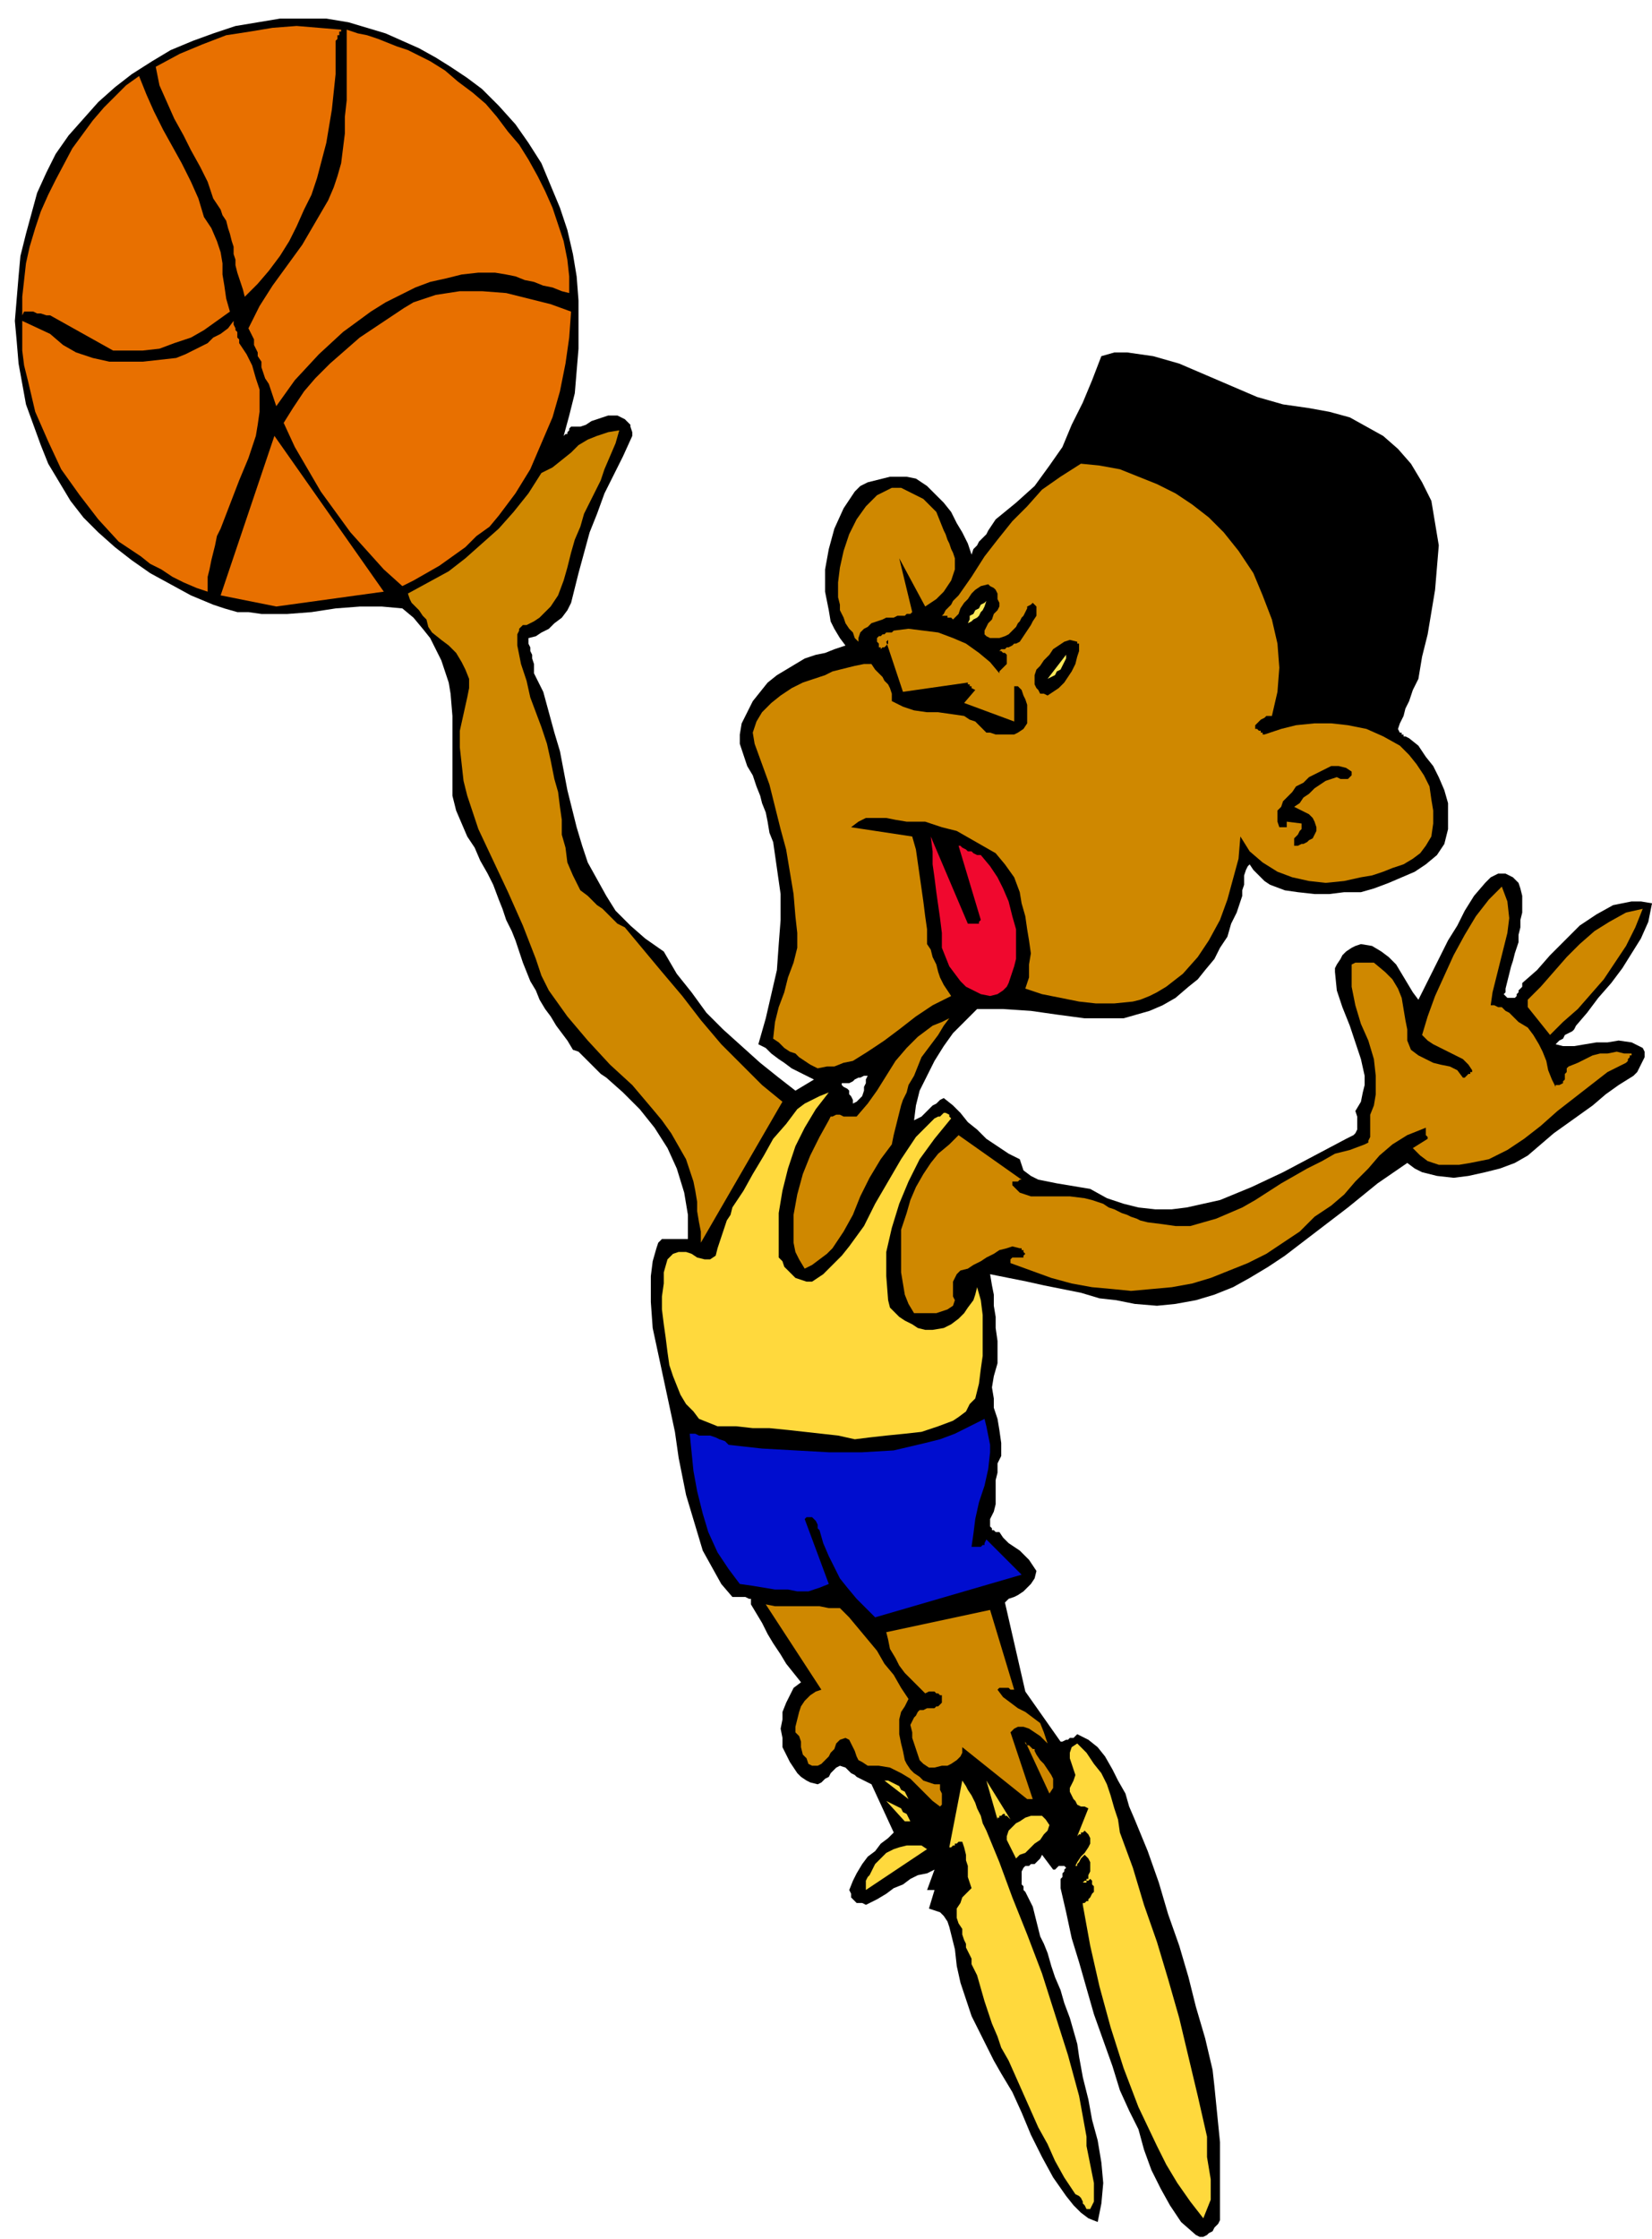
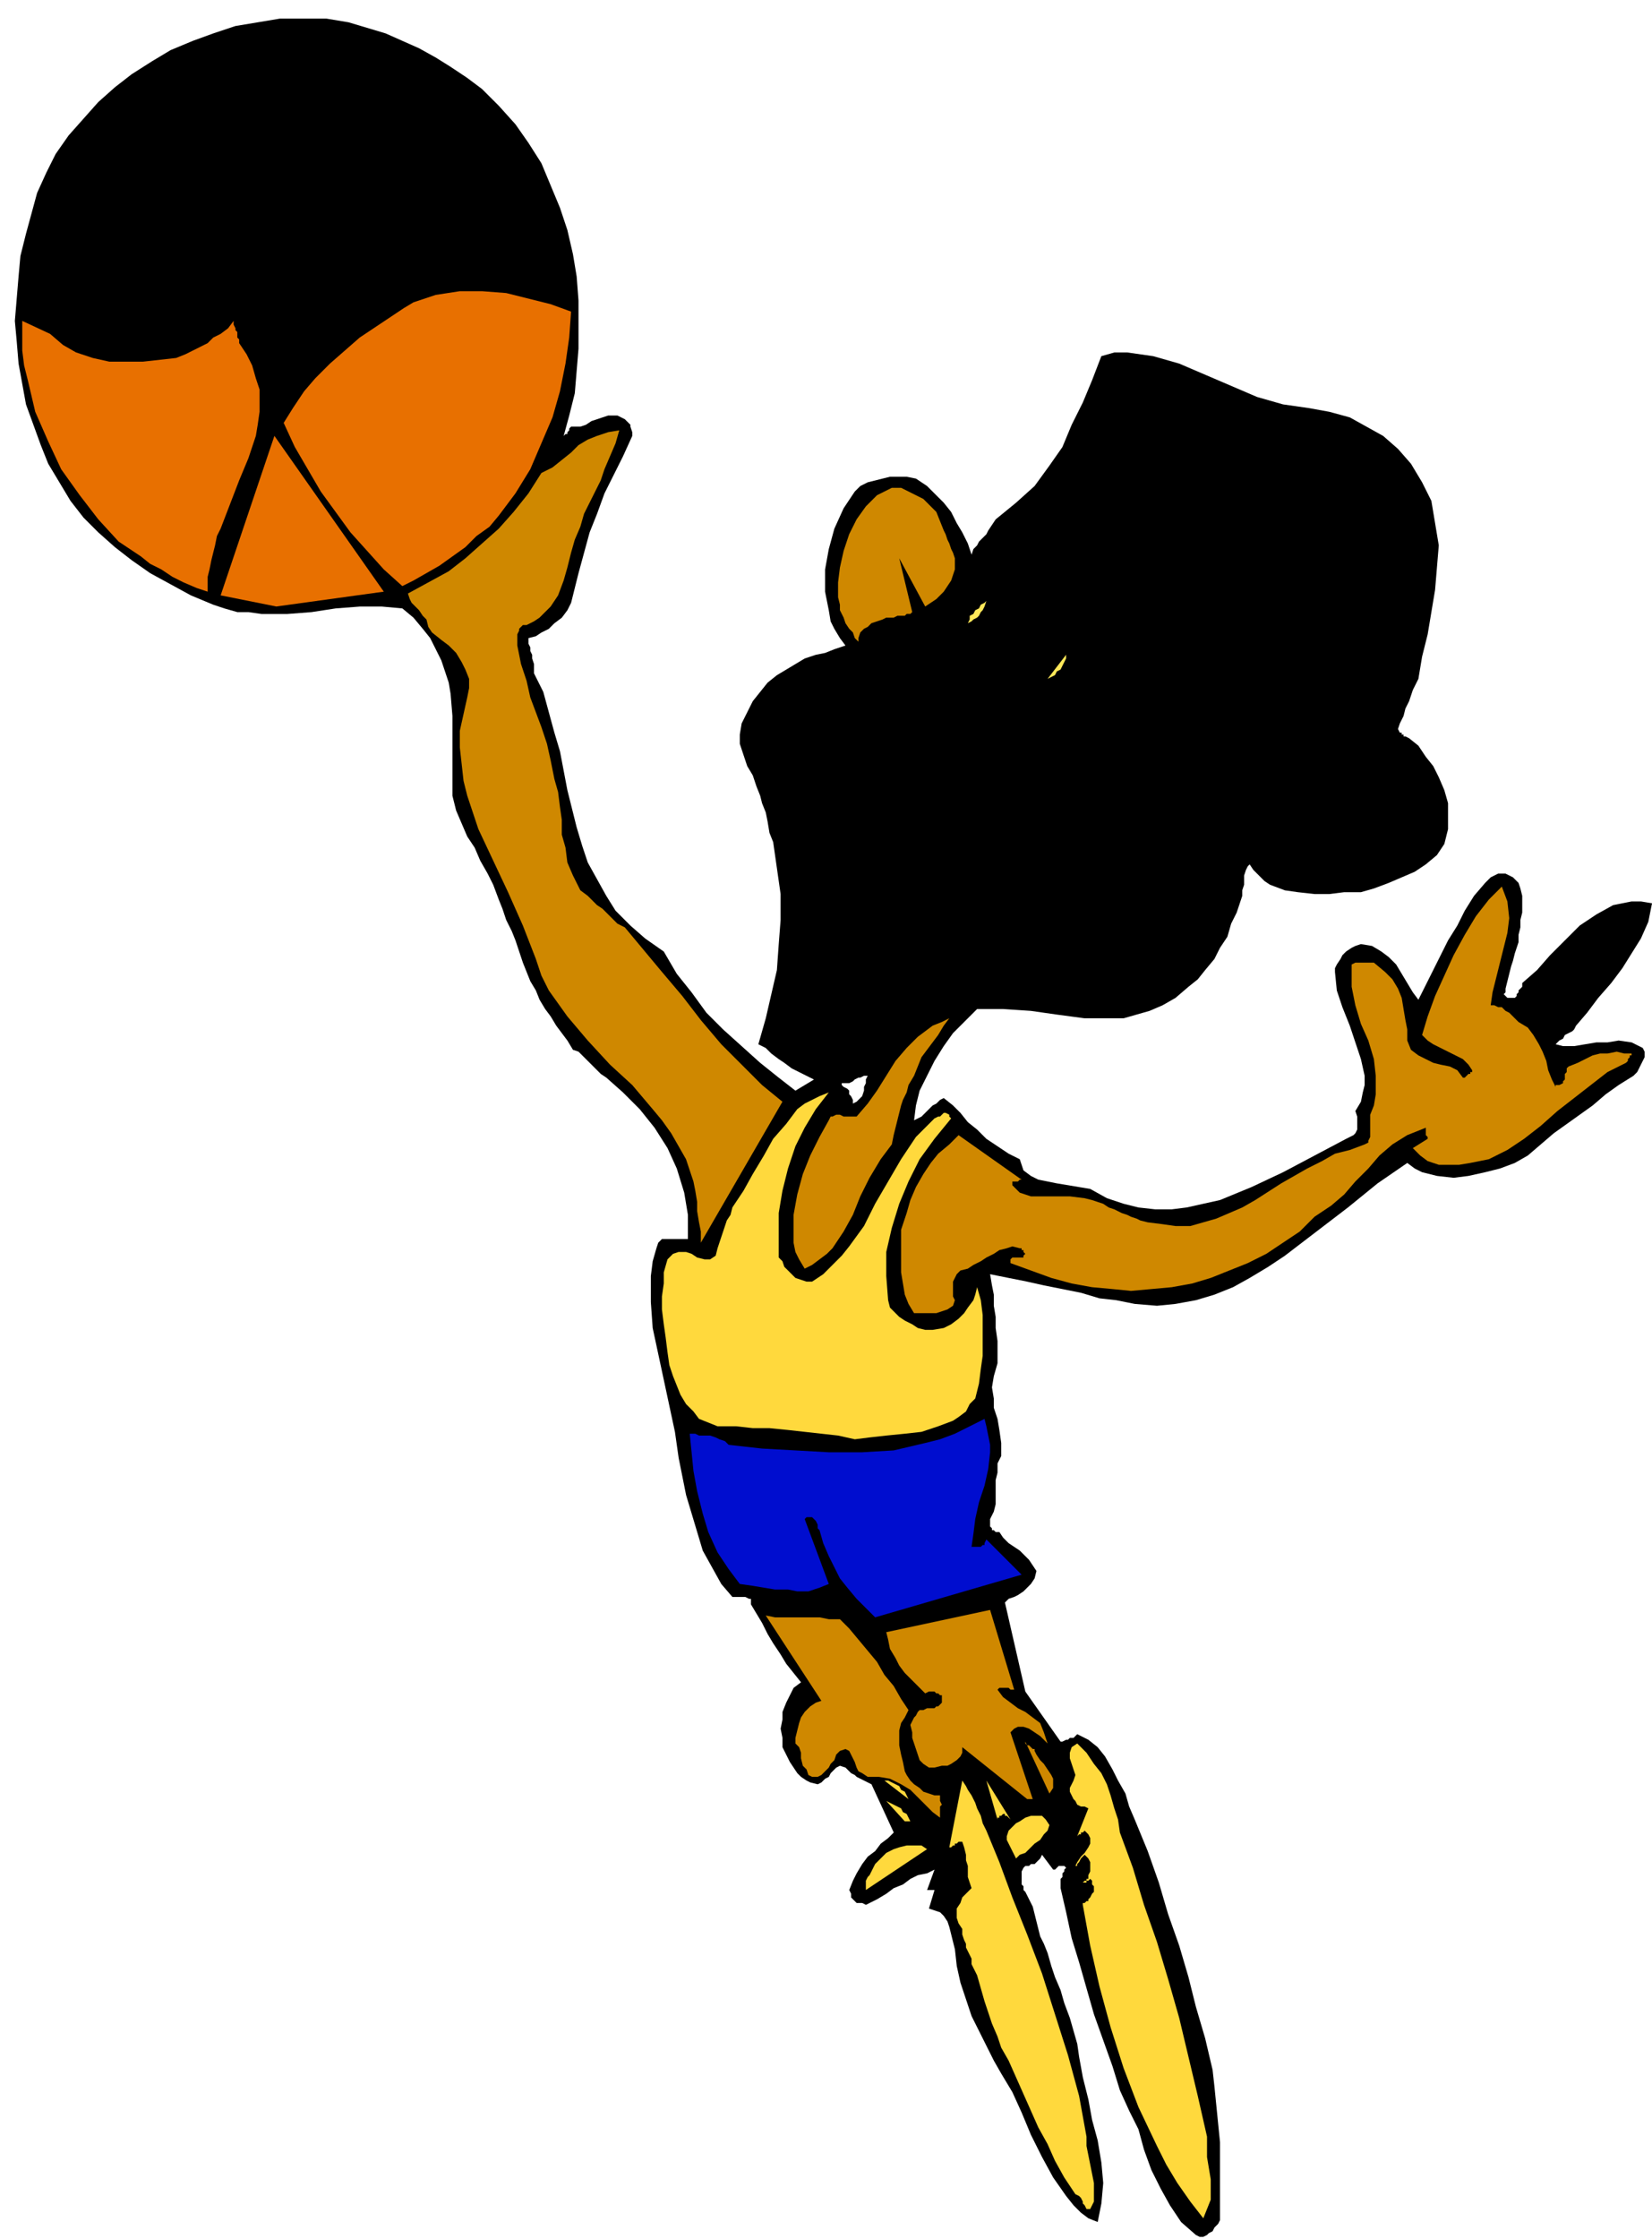
<svg xmlns="http://www.w3.org/2000/svg" fill-rule="evenodd" height="4.022in" preserveAspectRatio="none" stroke-linecap="round" viewBox="0 0 891 1207" width="2.97in">
  <style>.brush1{fill:#000}.pen1{stroke:none}.brush2{fill:#ffd93d}.brush3{fill:#cf8800}.brush6{fill:#ffe859}.brush7{fill:#e87000}</style>
  <path class="pen1 brush1" d="m645 1205 2 1h2l2-1 1-1 2-1 1-2 2-2 1-2v-42l-1-10-1-10-1-10-1-9-4-17-5-17-4-16-5-17-6-17-5-17-6-17-7-17-3-7-2-7-4-7-3-6-4-7-4-5-5-4-6-3-1 1-1 1h-2l-1 1h-1l-2 1h-1l-19-27-11-48 2-2 3-1 2-1 3-2 2-2 2-2 2-3 1-4-2-3-2-3-3-3-2-2-3-2-3-2-3-3-2-3h-2l-1-1h-1v-1l-1-1v-4l2-4 1-4v-13l1-4v-5l2-4v-7l-1-7-1-6-2-6v-5l-1-6 1-6 2-7v-12l-1-7v-6l-1-6v-6l-1-5-1-6 10 2 10 2 9 2 10 2 10 2 10 3 9 1 10 2 12 1 10-1 11-2 10-3 10-4 9-5 10-6 9-6 17-13 17-13 16-13 16-11 4 3 4 2 4 1 4 1 9 1 8-1 9-2 8-2 8-3 7-4 7-6 7-6 7-5 7-5 7-5 7-6 7-5 8-5 2-2 1-2 1-2 1-2 1-2v-3l-1-2-6-3-7-1-6 1h-6l-6 1-6 1h-6l-4-1 1-1 1-1 2-1 1-2 2-1 2-1 1-1 1-2 6-7 6-8 7-8 6-8 5-8 5-8 4-9 2-10-6-1h-5l-5 1-5 1-9 5-9 6-8 8-8 8-7 8-8 7v2l-1 1-1 1v1l-1 1v1l-1 1h-4l-1-1-1-1 1-1v-2l1-4 1-4 1-4 1-3 1-4 1-3 1-3v-4l1-4v-4l1-4v-9l-1-4-1-3-3-3-2-1-2-1h-4l-2 1-2 1-1 1-2 2-6 7-5 8-4 8-5 8-4 8-4 8-4 8-4 8-3-4-3-5-3-5-3-5-4-4-4-3-5-3-6-1-3 1-2 1-3 2-2 2-1 2-2 3-1 2v2l1 10 3 9 4 10 3 9 3 9 2 9v5l-1 4-1 5-3 5 1 3v7l-1 2-1 1-2 1-2 1-17 9-17 9-17 8-17 7-9 2-9 2-8 1h-9l-9-1-8-2-9-3-9-5-6-1-6-1-6-1-5-1-5-1-4-2-4-3-2-6-6-3-6-4-6-4-5-5-5-4-4-5-4-4-5-4-2 1-2 2-2 1-2 2-2 2-2 2-2 1-2 1 1-8 2-8 4-8 4-8 5-8 5-7 6-6 7-7h14l15 1 14 2 15 2h21l7-2 7-2 7-3 7-4 7-6 5-4 4-5 5-6 3-6 4-6 2-7 3-6 2-6 1-3v-3l1-3v-5l1-3 1-2 1-1 2 3 3 3 3 3 3 2 8 3 7 1 9 1h8l8-1h9l7-2 8-3 7-3 7-3 6-4 6-5 4-6 2-8v-14l-2-7-3-7-3-6-4-5-4-6-5-4-2-1h-1v-1h-1v-1h-1l-1-2 1-3 2-4 1-4 2-4 1-3 1-3 2-4 1-2 2-12 3-12 2-12 2-12 1-12 1-12-2-12-2-12-5-10-6-10-7-8-8-7-9-5-9-5-11-3-11-2-7-1-7-1-7-2-7-2-14-6-14-6-14-6-14-4-7-1-7-1h-7l-7 2-5 13-5 12-6 12-5 12-7 10-8 11-10 9-11 9-2 3-2 3-1 2-2 2-2 2-1 2-2 2-1 3-2-6-3-6-3-5-3-6-4-5-5-5-4-4-6-4-5-1h-9l-4 1-4 1-4 1-4 2-3 3-6 9-5 11-3 11-2 11v12l2 10 1 6 2 4 3 5 3 4-6 2-5 2-5 1-6 2-5 3-5 3-5 3-5 4-4 5-4 5-3 6-3 6-1 6v5l2 6 2 6 3 5 2 6 2 5 1 4 2 5 1 5 1 6 2 5 2 14 2 14v14l-1 13-1 14-3 13-3 13-4 14 4 2 3 3 4 3 3 2 4 3 4 2 4 2 4 2-10 6-9-7-10-8-10-9-10-9-9-9-8-11-8-10-7-12-10-7-8-7-8-8-5-8-5-9-5-9-3-9-3-10-5-20-4-21-3-10-3-11-3-11-5-10v-5l-1-3v-2l-1-2v-2l-1-2v-3l4-1 3-2 4-2 3-3 4-3 3-4 2-4 1-4 3-12 3-11 3-11 4-10 4-11 5-10 5-10 5-11v-2l-1-3v-1l-2-2-1-1-2-1-2-1h-5l-3 1-3 1-3 1-3 2-3 1h-5l-1 1v1l-1 1v1h-1l-1 1 3-11 3-12 1-12 1-12v-26l-1-13-2-12-3-13-4-12-5-12-5-12-7-11-7-10-9-10-9-9-8-6-9-6-8-5-9-5-9-4-9-4-10-3-10-3-12-2h-25l-12 2-12 2-12 4-11 4-12 5-10 6-11 7-9 7-9 8-8 9-8 9-7 10-5 10-5 11-3 11-3 11-3 12-1 11-1 12-1 12 1 11 1 12 2 11 2 11 4 11 4 11 4 10 6 10 6 10 7 9 8 8 9 8 9 7 10 7 11 6 11 6 12 5 6 2 7 2h6l7 1h14l13-1 13-2 13-1h12l11 1 6 5 5 6 4 5 3 6 3 6 2 6 2 6 1 6 1 12v43l2 8 3 7 3 7 4 6 3 7 4 7 3 6 3 8 2 5 2 6 3 6 2 5 2 6 2 6 2 5 2 5 3 5 2 5 3 5 3 4 3 5 3 4 3 4 3 5 3 1 2 2 2 2 2 2 2 2 2 2 2 2 3 2 9 8 9 9 8 10 7 11 5 11 4 13 2 12v13h-14l-2 2-1 3-2 7-1 8v14l1 14 3 14 3 14 3 14 3 14 2 14 2 10 2 10 3 10 3 10 3 10 5 9 5 9 6 7h7l2 1h1v3l3 5 3 5 3 6 3 5 4 6 3 5 4 5 4 5-4 3-2 4-2 4-2 5v4l-1 5 1 5v5l2 4 2 4 2 3 2 3 2 2 3 2 2 1 4 1 2-1 2-2 2-1 1-2 2-2 1-1 2-1 3 1 1 1 2 2 2 1 1 1 2 1 2 1 2 1 2 1 12 26-3 3-4 3-3 4-4 3-3 4-3 5-2 4-2 5 1 2v2l1 1 1 1 1 1h3l2 1 6-3 5-3 4-3 5-2 4-3 4-2 5-1 4-2-4 11h4l-3 10 3 1 3 1 2 2 2 3 1 3 1 4 1 4 1 4 1 9 2 9 3 9 3 9 4 8 4 8 4 8 4 7 6 10 5 11 5 12 6 12 6 11 7 10 4 5 4 4 4 3 5 2 2-10 1-11-1-11-2-12-3-11-2-11-3-12-2-11-1-7-2-7-2-7-3-8-2-7-3-7-2-6-2-7-2-5-2-4-1-4-1-4-1-4-1-4-2-4-2-4-1-1v-2l-1-1v-7l1-2 1-1h2l1-1h2l1-1 1-1 1-1 1-2 6 8h1l1-1 1-1h3l1 1-1 1v1l-1 1v2l-1 1v5l3 13 3 14 4 13 4 14 4 14 5 14 5 14 4 13 5 11 5 10 3 11 4 11 5 10 5 9 6 9 8 7zM460 595l2-1 2-2 1-1 1-3v-2l1-2v-2l1-2h-2l-2 1h-1l-2 1-1 1-2 1h-4v1l1 1 2 1 1 1v2l1 1 1 2v2z" />
  <path class="pen1 brush2" d="m649 1196 2-5 2-5v-11l-1-6-1-6v-11l-5-22-5-21-5-21-6-21-6-20-7-20-6-20-7-19-1-7-2-6-2-7-2-6-3-6-4-5-4-6-5-5-3 2-1 3v3l1 3 1 3 1 3-1 3-2 4v2l1 2 1 2 1 1 1 2 2 1h2l2 1-6 15 1-1h1v-1h1l1-1 2 2 1 2v3l-1 2-2 3-2 2-2 3-1 2h1v-1l1-1 1-2 1-1 1-1 1 1 1 1 1 2v5l-1 2v2h-1v1h-1l-1 1h2v-1h1l1-1 1 1v2l1 1v3l-1 1-1 2-1 1v1h-1l-1 1h-1v1l4 22 5 22 6 22 7 22 8 21 10 21 5 10 6 10 7 10 7 9zm-61-5 2-4v-10l-1-5-1-5-1-5-1-5v-5l-4-22-6-22-7-22-7-22-8-21-8-20-7-19-7-17-2-4-1-4-2-4-1-3-2-4-2-3-1-2-2-3-7 36h1l1-1h1v-1h1l1-1h2l1 3 1 4v3l1 3v6l1 3 1 3-3 3-2 2-1 3-2 3v5l1 3 2 3v3l1 3 1 2v2l1 2 1 2 1 2v3l3 6 2 7 2 7 2 6 2 6 3 7 2 6 4 7 4 9 4 9 4 9 4 9 5 9 4 9 5 9 6 9 2 1 1 1 1 2v1l1 1 1 2h2zm-121-172 33-22-3-2h-8l-4 1-3 1-4 2-3 3-3 3-1 2-1 2-1 2-1 1-1 2v5zm81-17 2-2 3-1 3-3 2-2 3-2 2-3 2-2 1-3-2-3-2-2h-6l-3 1-3 2-2 1-2 2-2 2-1 3v2l1 2 1 2 1 2 1 2 1 2zm-60-20h3l-1-2-1-2-2-1-1-2-2-1-2-1-2-1-2-1 10 11zm50-1v-1h1v-1h1l1-1h1v1h1l1 1 1 1-13-21 6 21z" />
-   <path class="pen1 brush3" d="m507 974 1-1v-6l-1-2v-3h-3l-3-1-3-1-2-2-3-2-2-2-2-3-1-2-1-5-1-4-1-5v-8l1-4 2-3 2-4-4-6-4-7-5-6-4-7-5-6-5-6-5-6-5-5h-6l-5-1h-24l-5-1 30 46-3 1-3 2-3 3-2 3-1 3-1 4-1 4v3l2 2 1 3v3l1 4 2 2 1 3 2 1h3l2-1 2-2 2-2 1-2 2-2 1-3 2-2 3-1 2 1 1 2 1 2 1 2 1 3 1 2 2 1 3 2h6l6 1 6 3 5 3 4 4 4 4 4 4 4 3z" />
+   <path class="pen1 brush3" d="m507 974 1-1l-1-2v-3h-3l-3-1-3-1-2-2-3-2-2-2-2-3-1-2-1-5-1-4-1-5v-8l1-4 2-3 2-4-4-6-4-7-5-6-4-7-5-6-5-6-5-6-5-5h-6l-5-1h-24l-5-1 30 46-3 1-3 2-3 3-2 3-1 3-1 4-1 4v3l2 2 1 3v3l1 4 2 2 1 3 2 1h3l2-1 2-2 2-2 1-2 2-2 1-3 2-2 3-1 2 1 1 2 1 2 1 2 1 3 1 2 2 1 3 2h6l6 1 6 3 5 3 4 4 4 4 4 4 4 3z" />
  <path class="pen1 brush2" d="m490 970-1-2-1-2-2-1-1-2-2-1-2-1-2-1h-2l13 10z" />
  <path class="pen1 brush3" d="M554 970h3l-12-36 2-2 2-1h3l3 1 3 2 3 2 2 2 2 2-2-6-2-5-4-3-4-3-4-2-4-3-4-3-3-4 1-1h5l1 1h2l-13-43-56 12 1 4 1 5 3 5 2 4 3 4 4 4 4 4 3 3 2-1h3l1 1h1l1 1h1v4l-1 1-1 1h-1l-1 1h-4l-2 1h-2l-1 1-1 2-1 1-1 2-1 2 1 4v3l1 3 1 3 1 3 1 3 2 2 3 2h3l4-1h3l2-1 3-2 2-2 1-2v-3l35 28z" />
  <path class="pen1 brush3" d="m566 967 2-3v-5l-1-2-2-3-2-3-2-2-2-3-1-2v-1h-1l-1-1-1-1h-1l-1-1v-1l13 28z" />
  <path class="pen1" style="fill:#000dcf" d="m472 872 79-23-19-19-1 2v1h-1l-1 1h-5l1-7 1-8 2-9 3-9 2-9 1-9v-4l-1-5-1-5-1-4-8 4-8 4-8 3-8 2-17 4-17 1h-18l-18-1-18-1-18-2-2-2-3-1-2-1-3-1h-6l-2-1h-3l1 10 1 10 2 11 3 12 3 10 5 11 6 9 6 8 7 1 6 1 6 1h7l5 1h6l6-2 5-2-13-35 1-1h3l1 1 1 1 1 2v2l1 1 2 7 3 7 3 6 3 6 4 5 5 6 5 5 5 5z" />
  <path class="pen1 brush2" d="m461 776 8-1 9-1 10-1 9-1 9-3 8-3 3-2 4-3 2-4 3-3 2-8 1-8 1-7v-22l-1-8-2-7-1 4-1 3-3 4-2 3-3 3-4 3-4 2-6 1h-4l-4-1-3-2-4-2-3-2-2-2-3-3-1-4-1-13v-13l3-13 4-13 5-12 6-12 8-11 9-11-1-1v-1l-2-1h-1l-1 1-1 1h-1l-2 1-5 5-5 5-4 6-4 6-7 12-7 12-6 12-8 11-4 5-5 5-5 5-6 4h-3l-3-1-3-1-2-2-2-2-2-2-1-3-2-2v-24l2-12 3-12 4-12 5-10 6-10 7-9-5 2-4 2-4 2-4 3-6 8-7 8-5 9-6 10-5 9-6 9-1 4-2 3-1 3-1 3-1 3-1 3-1 3-1 4-3 2h-3l-4-1-3-2-3-1h-4l-3 1-3 3-2 7v6l-1 7v7l1 8 1 7 1 8 1 7 2 6 2 5 2 5 3 5 4 4 3 4 5 2 5 2h10l9 1h9l10 1 9 1 9 1 9 1 9 2z" />
  <path class="pen1 brush3" d="M493 708h12l3-1 3-1 3-2 1-3-1-2v-8l1-2 1-2 2-2 4-1 3-2 4-2 3-2 4-2 3-2 4-1 3-1 4 1h1v1h1v1l1 1-1 1v1h-6l-1 1v2l11 4 11 4 11 3 11 2 11 1 10 1 11-1 11-1 11-2 10-3 10-4 10-4 10-5 9-6 9-6 8-8 9-6 7-6 6-7 7-7 6-7 7-6 8-5 10-4v4l1 1v1l-8 5 4 4 4 3 6 2h11l6-1 5-1 5-1 10-5 9-6 9-7 9-8 9-7 9-7 9-7 10-5 1-1v-1l1-1v-1h1v-1h-4l-4-1-5 1h-4l-4 1-4 2-4 2-5 2-1 1v2l-1 1v3l-1 1v1l-2 1h-2v1l-2-4-2-5-1-5-2-5-2-4-3-5-3-4-5-3-1-1-2-2-2-2-2-1-2-2h-2l-2-1h-2l1-7 2-8 2-8 2-8 2-8 1-8-1-9-3-8-7 7-7 9-6 10-6 11-5 11-5 11-4 11-3 10 3 3 3 2 4 2 4 2 4 2 4 2 3 3 2 3v1h-1v1h-1l-1 1-1 1h-1l-3-4-4-2-5-1-4-1-4-2-4-2-4-3-2-5v-6l-1-5-1-6-1-6-2-5-3-5-4-4-6-5h-10l-2 1v12l2 10 3 10 4 9 3 10 1 9v10l-1 6-2 5v12l-1 2v1l-2 1-8 3-8 2-7 4-8 4-14 8-14 9-7 4-7 3-7 3-7 2-7 2h-8l-7-1-8-1-4-1-2-1-3-1-2-1-3-1-2-1-2-1-3-1-3-2-3-1-3-1-4-1-8-1h-21l-3-1-3-1-2-2-2-2v-2h3l1-1h1l-34-24-5 5-6 5-4 5-4 6-4 7-3 7-2 7-3 9v23l1 6 1 6 2 5 3 5zm-59-24 4-2 4-3 4-3 3-3 6-9 5-9 4-10 5-10 6-10 6-8 1-5 1-4 1-4 1-4 1-4 1-3 2-4 1-4 3-5 2-5 2-5 3-4 3-4 3-4 3-5 3-4-4 2-5 2-4 3-4 3-6 6-6 7-5 8-5 8-5 7-6 7h-7l-2-1h-2l-2 1h-1l-1 2-5 9-5 10-4 10-3 11-2 11v15l1 5 2 4 3 5zm-56-14 44-76-11-9-11-11-11-11-11-13-10-13-11-13-10-12-10-12-4-2-3-3-2-2-3-3-3-2-3-3-2-2-4-3-4-8-3-7-1-8-2-7v-8l-1-7-1-8-2-7-2-10-2-9-3-9-3-8-3-8-2-9-3-9-2-10v-6l1-2v-1l1-1 1-1h2l4-2 3-2 3-3 3-3 4-6 3-8 2-7 2-8 2-7 3-7 2-7 3-6 3-6 3-6 2-6 3-7 3-7 2-7-6 1-6 2-5 2-5 3-4 4-5 4-5 4-6 3-7 11-8 10-8 9-9 8-9 8-9 7-11 6-11 6 1 3 1 2 2 2 2 2 2 3 2 2 1 4 2 3 5 4 4 3 4 4 3 5 2 4 2 5v5l-1 5-2 9-2 9v9l1 9 1 9 2 8 3 9 3 9 8 17 8 17 8 18 7 18 3 9 4 8 5 7 5 7 11 13 12 13 12 11 11 13 5 6 5 7 4 7 4 7 2 6 2 6 1 5 1 6v5l1 6 1 5v6z" />
-   <path class="pen1 brush3" d="m441 576 5-1h4l5-2 5-1 8-5 9-6 8-6 9-7 9-6 10-5-2-3-2-3-2-4-1-3-1-4-2-4-1-4-2-3v-8l-1-7-1-8-1-7-1-7-1-7-1-7-2-7-33-5 4-3 4-2h11l5 1 6 1h10l9 3 8 2 7 4 7 4 7 4 5 6 5 7 3 8 1 6 2 7 1 7 1 6 1 7-1 6v7l-2 6 9 3 10 2 10 2 9 1h10l10-1 4-1 5-2 4-2 5-3 9-7 8-9 6-9 6-11 4-11 3-11 3-11 1-12 5 8 7 6 8 5 8 3 9 2 9 1 10-1 9-2 6-1 6-2 5-2 6-2 5-3 4-3 3-4 3-5 1-7v-7l-1-6-1-7-3-6-4-6-4-5-5-5-9-5-9-4-10-2-9-1h-9l-10 1-8 2-9 3h-1v-1h-1v-1h-1l-1-1h-1v-2l1-1 1-1 1-1 2-1 1-1h3l3-13 1-13-1-13-3-13-5-13-5-12-8-12-8-10-8-8-9-7-9-6-10-5-10-4-10-4-11-2-10-1-11 7-10 7-8 9-8 8-8 10-7 9-7 11-7 10-2 2-1 1-1 2-1 1-1 1-1 1-1 2-1 1h3v1h2l1 1 1-1 2-2 1-3 2-3 2-2 2-3 2-2 3-2 4-1 1 1 2 1 1 1 1 2v3l1 2v2l-1 2-2 2-1 3-2 2-1 2-1 2v2l1 1 2 1h5l3-1 2-1 2-2 2-2 1-2 1-1 1-2 1-1 1-2 1-2v-1l2-1 1-1 2 2v5l-2 3-1 2-2 3-2 3-2 3-2 1h-1l-1 1-2 1h-1l-1 1h-2l-1 1h1l1 1h1l1 1v5l-1 1-1 1-1 1-1 1v1l-5-6-6-5-7-5-7-3-8-3-8-1-8-1-8 1-1 1h-3l-1 1h-1l-1 1h-1l-1 1v2l1 1v2h1v1l1-1h1l1-1 1-1v-2l-1 1 9 27 35-5v1h1v1h1v1l2 1-6 7 27 10v-19h2l2 2 1 3 1 2 1 3v10l-2 3-3 2-2 1h-10l-3-1h-2l-3-3-3-3-3-1-3-2-7-1-7-1h-6l-7-1-6-2-6-3v-4l-1-3-1-2-2-2-1-2-2-2-2-2-2-3h-4l-5 1-4 1-4 1-4 1-4 2-3 1-3 1-6 2-6 3-6 4-5 4-5 5-3 5-2 6 1 6 4 11 4 11 3 12 3 12 3 11 2 12 2 12 1 12 1 9v8l-2 8-3 8-2 8-3 8-2 8-1 9 3 2 3 3 3 2 3 1 2 2 3 2 3 2 4 2zm395-18 7-7 8-7 7-8 7-8 6-9 6-9 5-10 4-10-9 2-9 5-8 5-8 7-7 7-7 8-7 8-7 7v4l12 15z" />
-   <path class="pen1" style="fill:#f0082e" d="m534 537 4-1 3-2 2-2 1-2 1-3 1-3 1-3 1-4v-16l-2-7-2-8-3-7-3-6-4-6-5-6h-2l-2-1-1-1h-2l-1-1-2-1-1-1h-1l12 40-1 1v1h-6l-20-47 1 8v7l1 7 1 8 1 7 1 7 1 8v8l2 5 2 5 3 4 3 4 3 3 4 2 4 2 5 1z" />
  <path class="pen1 brush1" d="M698 456h2l2-1h1l2-1 1-1 2-1 1-2 1-2v-2l-1-3-1-2-2-2-2-1-2-1-2-1-2-1 3-2 2-3 3-2 3-3 3-2 3-2 3-1 3-1 2 1h4l1-1 1-1v-2l-3-2-4-1h-4l-4 2-4 2-4 2-3 3-4 2-2 3-2 2-3 3-1 3-2 2v6l1 3h4v-3l8 1v3l-1 1-1 2-1 1-1 1v4zm-133-81 3-2 3-2 3-3 2-3 2-3 2-4 1-4 1-3v-4h-1v-1l-4-1-3 1-3 2-3 2-2 3-3 3-2 3-2 2-1 3v5l1 2 1 1 1 2h2l2 1z" />
  <path class="pen1 brush6" d="m565 366 2-1 2-1 1-2 2-1 1-2 1-2 1-2v-2l-10 13z" />
  <path class="pen1 brush3" d="M463 346v-2l1-3 2-2 2-1 2-2 3-1 3-1 2-1h4l2-1h4l1-1h2l1-1-7-29 14 26 3-2 3-2 2-2 2-2 2-3 2-3 1-3 1-3v-6l-1-3-1-2-1-3-1-2-1-3-1-2-2-5-2-5-3-3-4-4-4-2-4-2-4-2h-5l-8 4-6 6-5 7-4 8-3 9-2 9-1 8v8l1 4v3l2 4 1 3 2 3 2 2 1 3 2 2z" />
  <path class="pen1 brush6" d="m522 336 2-1 1-1 2-1 1-1 1-2 1-1 1-2 1-3-1 1-2 1-1 2-2 1-1 2-2 1v2l-1 2z" />
  <path class="pen1 brush7" d="m149 327 58-8-59-84-29 86 30 6zm-37-8v-8l1-4 1-5 1-4 1-4 1-5 2-4 5-13 5-13 5-12 4-12 1-6 1-7v-12l-2-6-2-7-3-6-4-6v-2l-1-1v-3l-1-1v-1l-1-2v-2l-3 4-4 3-4 2-3 3-4 2-4 2-4 2-5 2-9 1-9 1H59l-9-2-9-3-7-4-7-6-15-7v16l1 8 2 8 4 17 7 16 7 15 10 14 10 13 11 12 6 4 6 4 5 4 6 3 6 4 6 3 7 3 6 2zm105-3 6-3 7-4 7-4 7-5 7-5 6-6 7-5 5-6 9-12 8-13 6-14 6-14 4-14 3-15 2-14 1-14-11-4-12-3-12-3-13-1h-12l-13 2-6 2-6 2-5 3-6 4-9 6-9 6-8 7-8 7-8 8-6 7-6 9-5 8 6 13 7 12 7 12 8 11 8 11 9 10 9 10 10 9z" />
-   <path class="pen1 brush7" d="m149 219 10-14 13-14 13-12 15-11 8-5 8-4 8-4 8-3 9-2 8-2 9-1h9l6 1 5 1 5 2 5 1 5 2 5 1 5 2 4 1v-9l-1-9-2-10-3-9-3-9-4-9-4-8-5-9-5-8-6-7-6-8-6-7-7-6-8-6-7-6-8-5-6-3-6-3-6-2-5-2-5-2-6-2-5-1-6-2v38l-1 9v9l-1 8-1 8-2 7-2 6-3 7-7 12-7 12-8 11-8 11-7 11-6 12 1 2 1 2 1 2v3l1 2 1 2v2l2 3v3l1 3 1 3 2 3 1 3 1 3 1 3 1 3zm-88-30h16l9-1 8-3 9-3 7-4 7-5 7-5-2-7-1-7-1-6v-6l-1-6-2-6-3-7-4-6-3-10-4-9-5-10-5-9-5-9-5-10-4-9-4-10-7 5-6 6-6 6-6 7-11 15-9 17-4 8-4 9-3 9-3 10-2 9-1 9-1 9v10l1-2h5l2 1h2l3 1h2l34 19z" />
-   <path class="pen1 brush7" d="m132 160 7-7 6-7 6-8 5-8 4-8 4-9 4-8 3-9 5-19 3-18 2-19V22l1-1v-2h1v-2h1v-1l-12-1-12-1-13 1-12 2-13 2-13 5-12 5-13 7 2 10 4 9 4 9 5 9 4 8 5 9 4 8 3 9 2 3 2 3 1 3 2 3 1 4 1 3 1 4 1 3v4l1 3v3l1 4 1 3 1 3 1 3 1 4z" />
</svg>